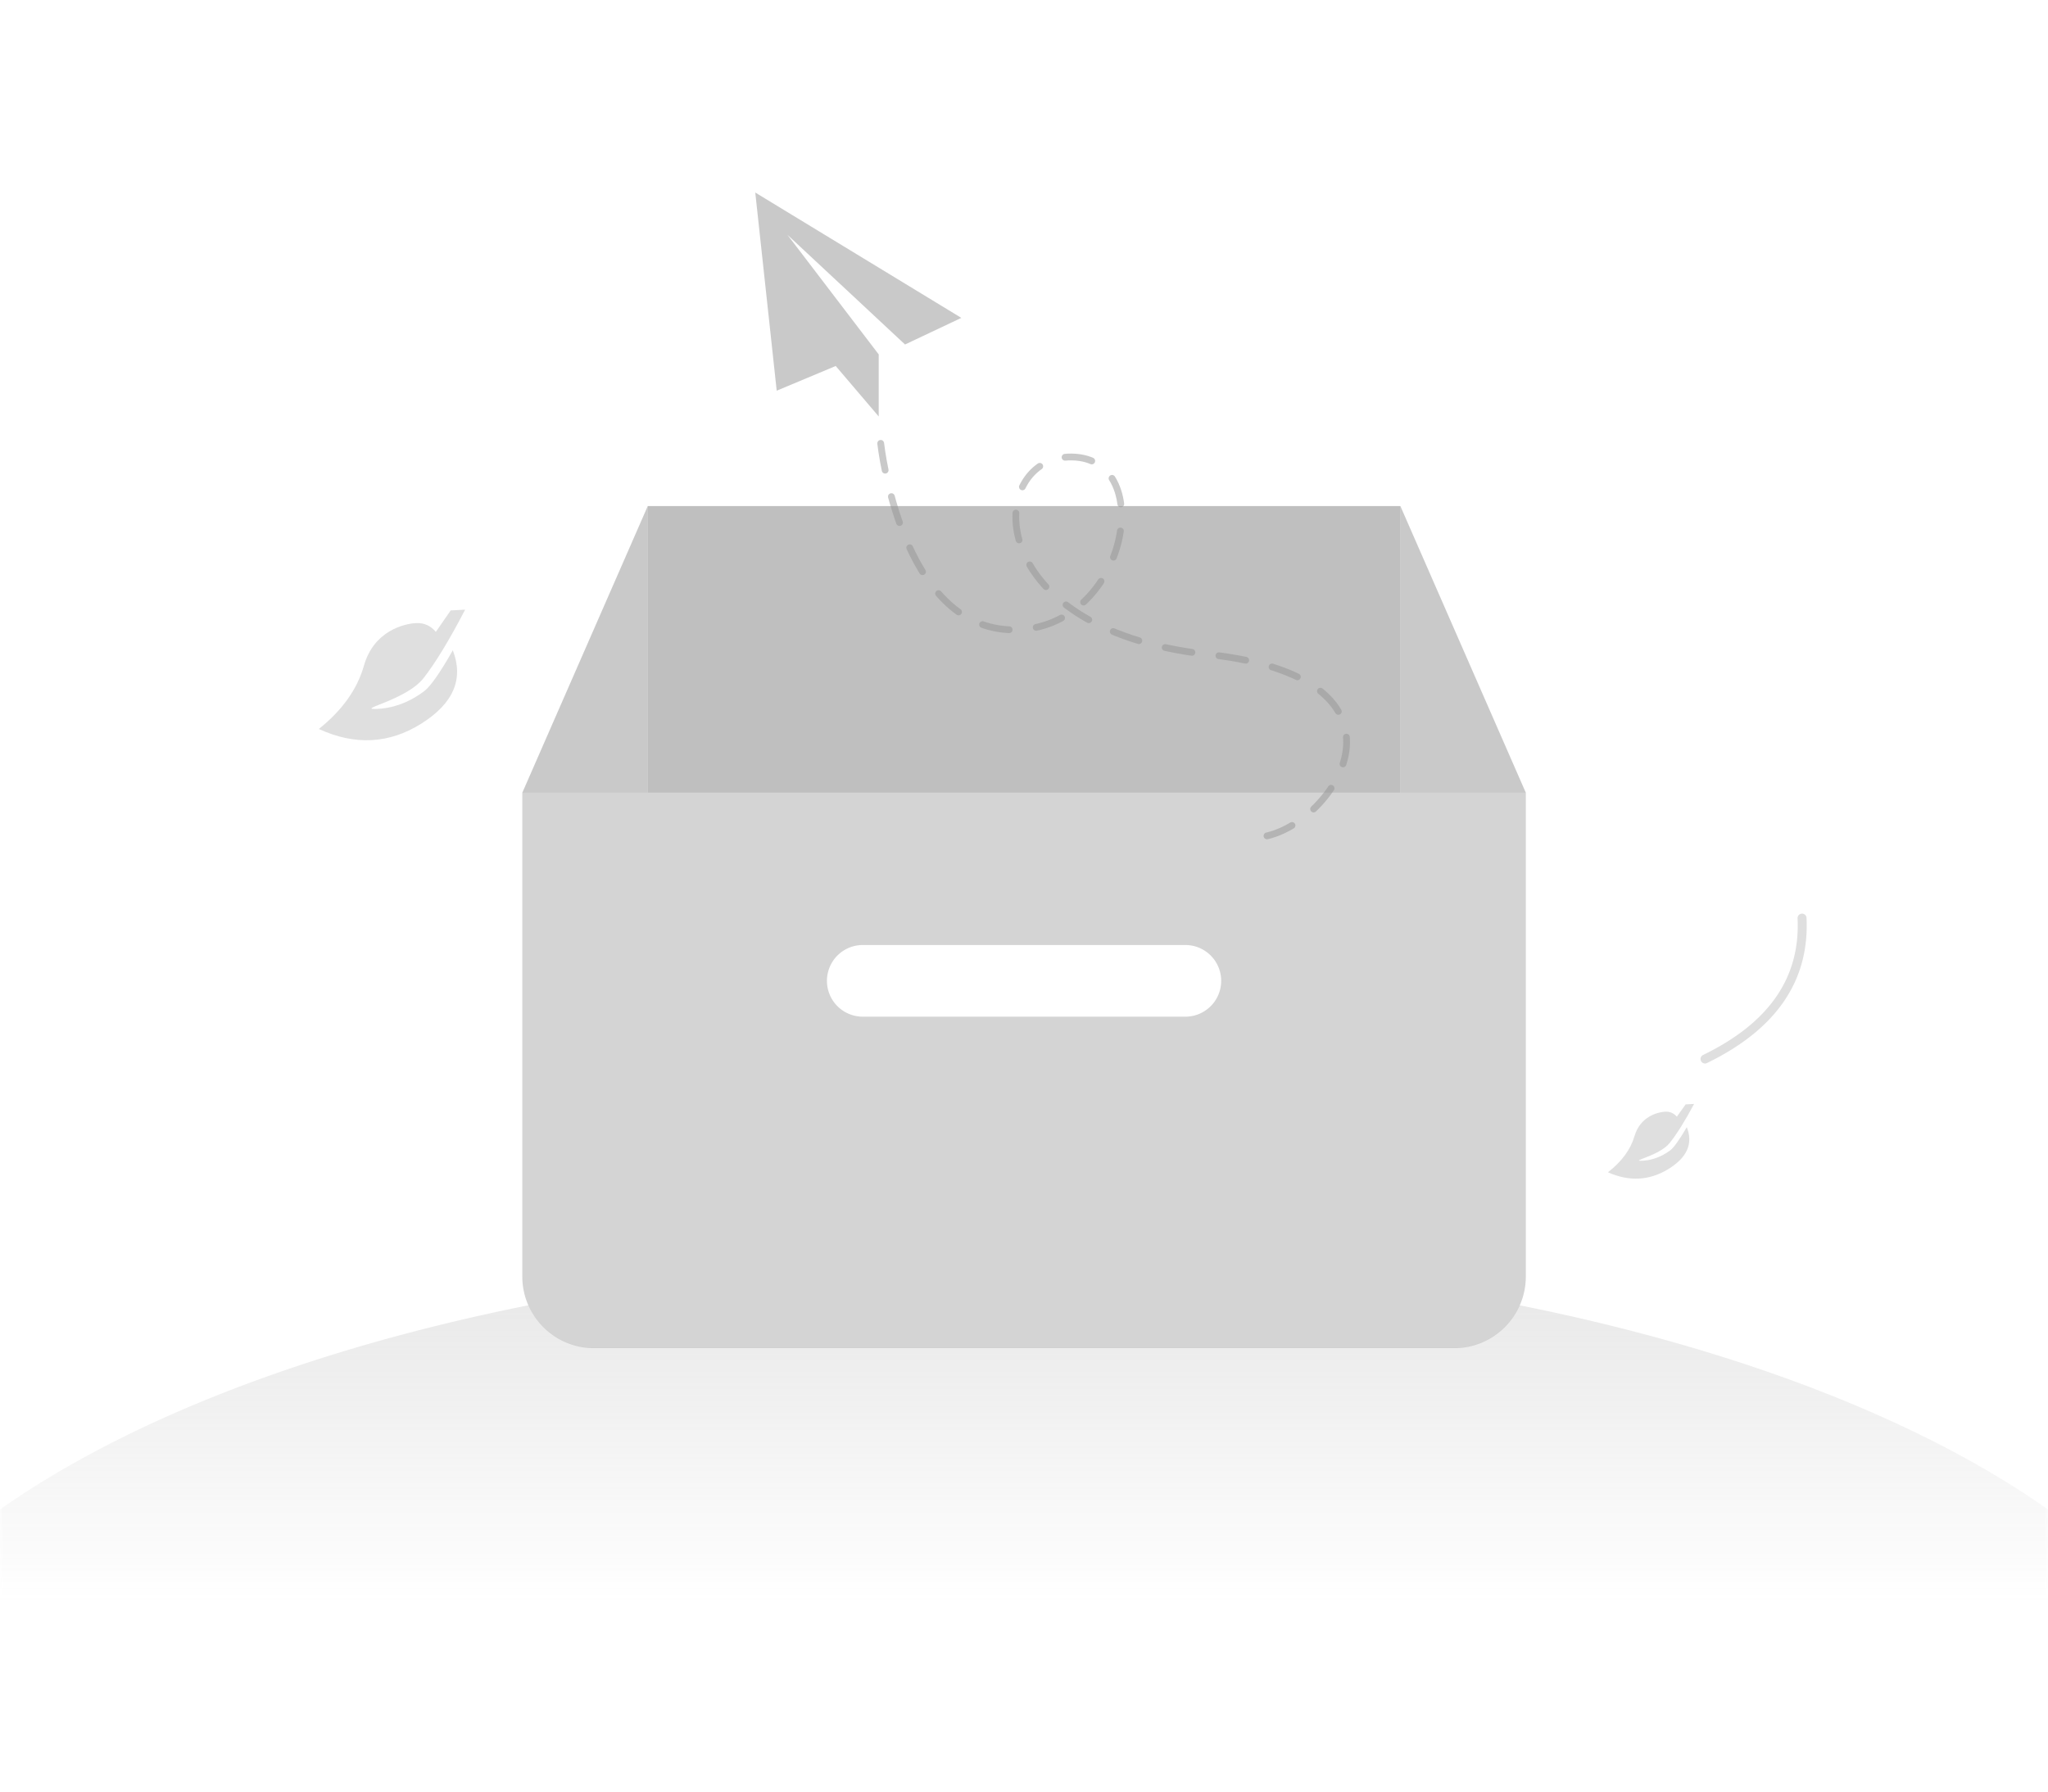
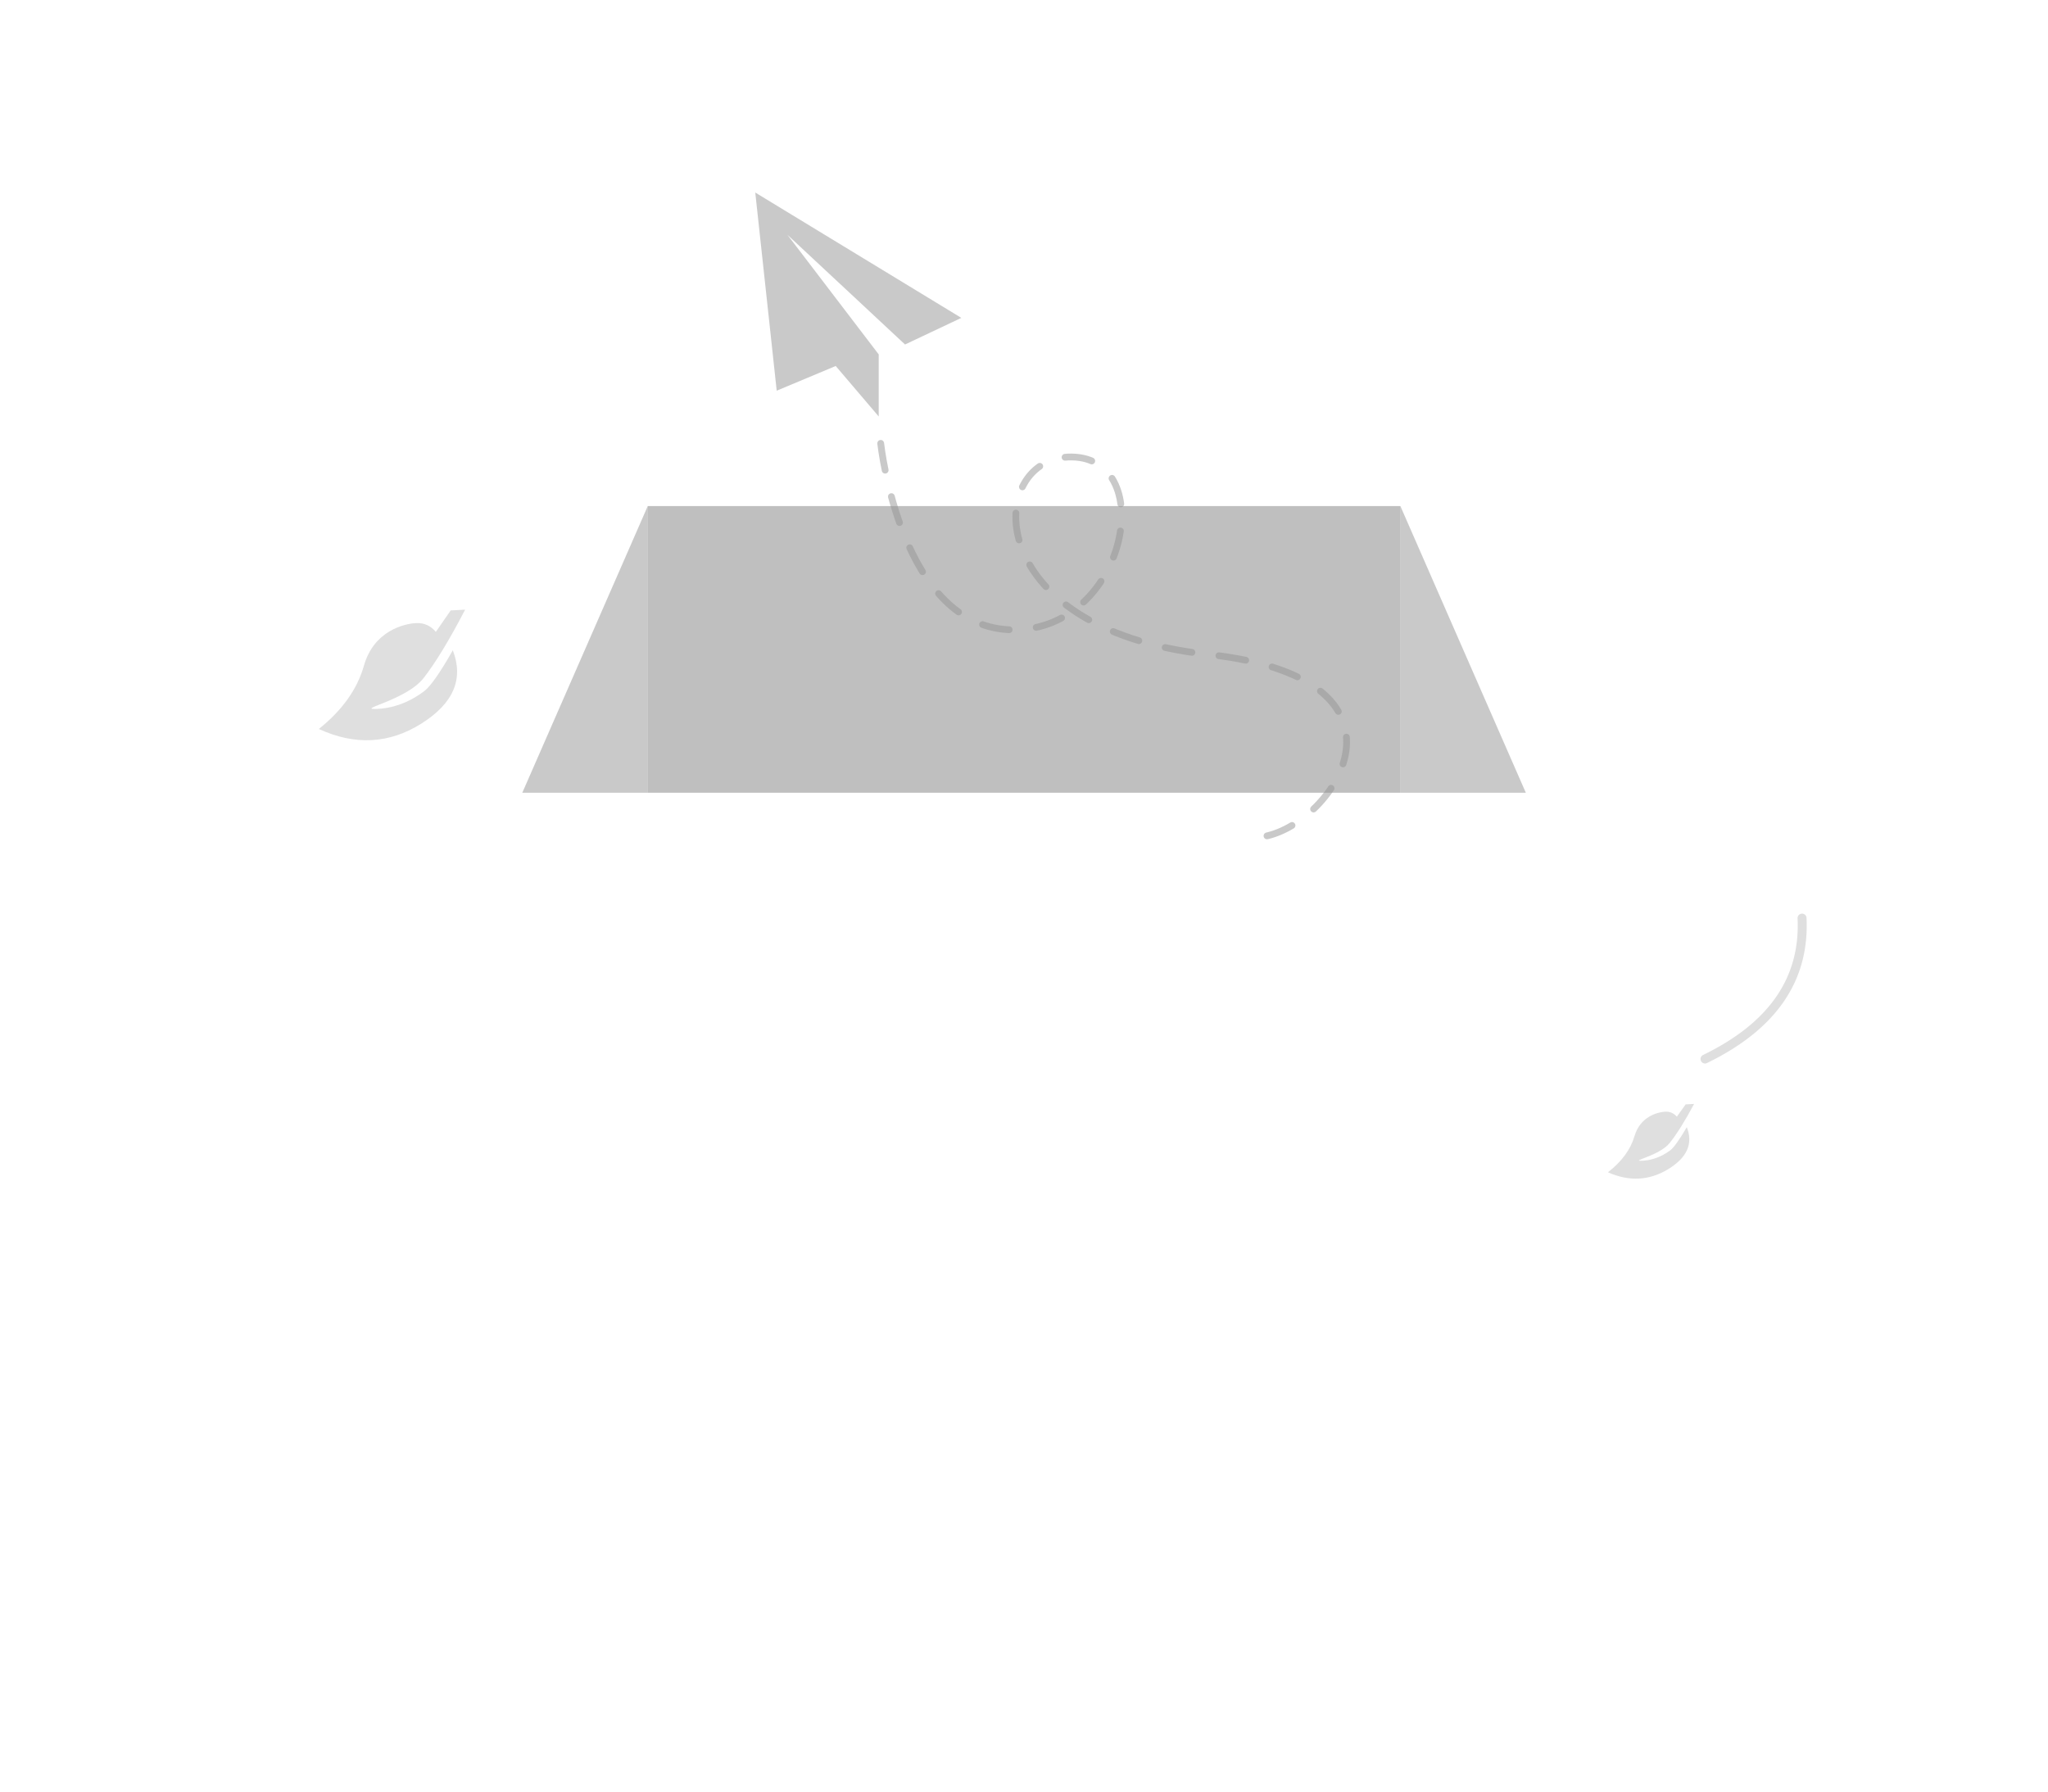
<svg xmlns="http://www.w3.org/2000/svg" xmlns:xlink="http://www.w3.org/1999/xlink" width="320" height="280" viewBox="0 0 320 280">
  <defs>
-     <path id="a" d="M0 0h320v280H0z" />
    <linearGradient x1="50%" y1="0%" x2="50%" y2="60.7%" id="b">
      <stop stop-color="#949494" stop-opacity=".2" offset="0%" />
      <stop stop-color="#949494" stop-opacity="0" offset="100%" />
    </linearGradient>
-     <path id="d" d="M.5.5h319v279H.5z" />
-     <path id="e" d="M0 0h320v280H0z" />
    <path id="g" d="M.5.5h319v279H.5z" />
    <path id="h" d="M0 0h320v280H0z" />
-     <path id="j" d="M.5.5h319v279H.5z" />
    <path id="k" d="M0 0h320v280H0z" />
    <path id="m" d="M.5.5h319v279H.5z" />
    <path id="n" d="M0 0h320v280H0z" />
    <path id="p" d="M.5.5h319v279H.5z" />
    <path id="q" d="M0 0h320v280H0z" />
-     <path id="s" d="M.5.5h319v279H.5z" />
    <path id="t" d="M0 0h320v280H0z" />
    <path id="v" d="M.5.5h319v279H.5z" />
    <path id="w" d="M0 0h320v280H0z" />
    <path id="y" d="M.5.5h319v279H.5z" />
    <path id="z" d="M0 0h320v280H0z" />
    <path id="B" d="M.5.5h319v279H.5z" />
  </defs>
  <g fill="none" fill-rule="evenodd">
    <g>
      <mask id="c" fill="#fff">
        <use xlink:href="#a" />
      </mask>
      <path d="M82.564 204C16.794 217.145-29 246.52-29 280.649h378c0-34.129-45.795-63.504-111.563-76.649a11.204 11.204 0 0 1-10.237 6.648H92.8A11.202 11.202 0 0 1 82.564 204z" fill="url(#b)" mask="url(#c)" />
    </g>
    <g>
      <mask id="f" fill="#fff">
        <use xlink:href="#e" />
      </mask>
      <g opacity=".4" mask="url(#f)" fill="#949494">
        <path d="M238.41 123.892H81.61v75.6c0 6.185 5.014 11.2 11.2 11.2h134.4c6.186 0 11.2-5.015 11.2-11.2v-75.6zm-53.2 23.8h-50.4a5.6 5.6 0 1 0 0 11.2h50.4a5.6 5.6 0 1 0 0-11.2z" />
      </g>
    </g>
    <g>
      <mask id="i" fill="#fff">
        <use xlink:href="#h" />
      </mask>
      <g opacity=".5" mask="url(#i)" fill="#949494">
        <path d="M101.21 79.092v44.8h117.6v-44.8l19.6 44.8H81.61z" />
      </g>
    </g>
    <g>
      <mask id="l" fill="#fff">
        <use xlink:href="#k" />
      </mask>
      <g opacity=".6" mask="url(#l)" fill="#949494" fill-rule="nonzero">
        <path d="M101.21 79.092h117.6v44.8h-117.6z" />
      </g>
    </g>
    <g>
      <mask id="o" fill="#fff">
        <use xlink:href="#n" />
      </mask>
      <g opacity=".5" mask="url(#o)" fill="#949494">
        <path d="M141.41 53.84l8.8-4.16-32.2-19.59 3.35 30.97 9.22-3.86 6.72 7.89v-9.7L123.04 36.7z" />
      </g>
    </g>
    <g>
      <mask id="r" fill="#fff">
        <use xlink:href="#q" />
      </mask>
      <g opacity=".5" mask="url(#r)">
        <path d="M137.1 69.36l-.02-.02c-.03-.29.17-.55.47-.58.29-.03.55.17.58.47l-.01.02-.5.06 26.58 28.05a15.95 15.95 0 0 1-5.82 1.07c-17.37 0-20.68-28.27-20.77-29.12l-.51.05zm30.66 26.04c-1.08.79-2.27 1.45-3.56 1.96l31.4 33.14a.53.53 0 0 0 .37.92l.02-.02-.01-.51c11.38-.15 28.95-24.68-7.19-28.61-9.39-1.02-16.25-3.61-21.03-6.88zm0 0c-13.63-9.33-10.29-24.18-.25-23.98 10.73.21 9.81 16.96.25 23.98z" fill="none" />
        <path d="M137.61 69.29s3.13 29.14 20.77 29.14 22.7-26.75 9.13-27.01c-13.57-.27-14.89 26.92 21.28 30.86 36.16 3.93 18.55 28.49 7.17 28.61" stroke="#949494" stroke-width="1.062" stroke-linecap="round" stroke-linejoin="round" stroke-dasharray="4.249" />
      </g>
    </g>
    <g>
      <mask id="u" fill="#fff">
        <use xlink:href="#t" />
      </mask>
      <g opacity=".3" mask="url(#u)" fill="#949494">
        <path d="M263.56 176.16c-1.17 2.01-2.05 3.23-2.62 3.65-1.65 1.2-3.17 1.53-4.21 1.59-2.39.12 2.5-.71 4.14-2.75 1.1-1.36 2.38-3.4 3.83-6.12l-1.32.07-1.37 1.92c-.49-.56-1.1-.82-1.82-.78-1.09.06-3.88.68-4.8 3.82-.61 2.09-1.99 3.97-4.15 5.65 3.32 1.48 6.46 1.31 9.42-.49 2.96-1.81 3.92-4 2.9-6.56z" />
      </g>
    </g>
    <g>
      <mask id="x" fill="#fff">
        <use xlink:href="#w" />
      </mask>
      <g opacity=".3" mask="url(#x)" fill="#949494">
        <path d="M70.75 101.63c-1.99 3.51-3.48 5.64-4.46 6.38-2.79 2.1-5.38 2.67-7.15 2.77-4.06.21 4.25-1.24 7.04-4.8 1.86-2.38 4.03-5.95 6.5-10.7l-2.26.12-2.32 3.35c-.83-.98-1.87-1.43-3.1-1.37-1.85.1-6.59 1.19-8.14 6.67-1.04 3.66-3.38 6.95-7.04 9.88 5.64 2.6 10.98 2.32 16-.83 5.03-3.16 6.67-6.98 4.93-11.47z" />
      </g>
    </g>
    <g>
      <mask id="A" fill="#fff">
        <use xlink:href="#z" />
      </mask>
      <g opacity=".3" mask="url(#A)" fill="#949494">
        <path d="M281.54 142.79c.39-.02.71.28.73.66.47 9.87-4.76 17.45-15.56 22.69a.69.69 0 0 1-.93-.33.692.692 0 0 1 .32-.93c10.33-5.01 15.21-12.1 14.77-21.36-.02-.39.28-.71.67-.73z" />
      </g>
    </g>
  </g>
</svg>